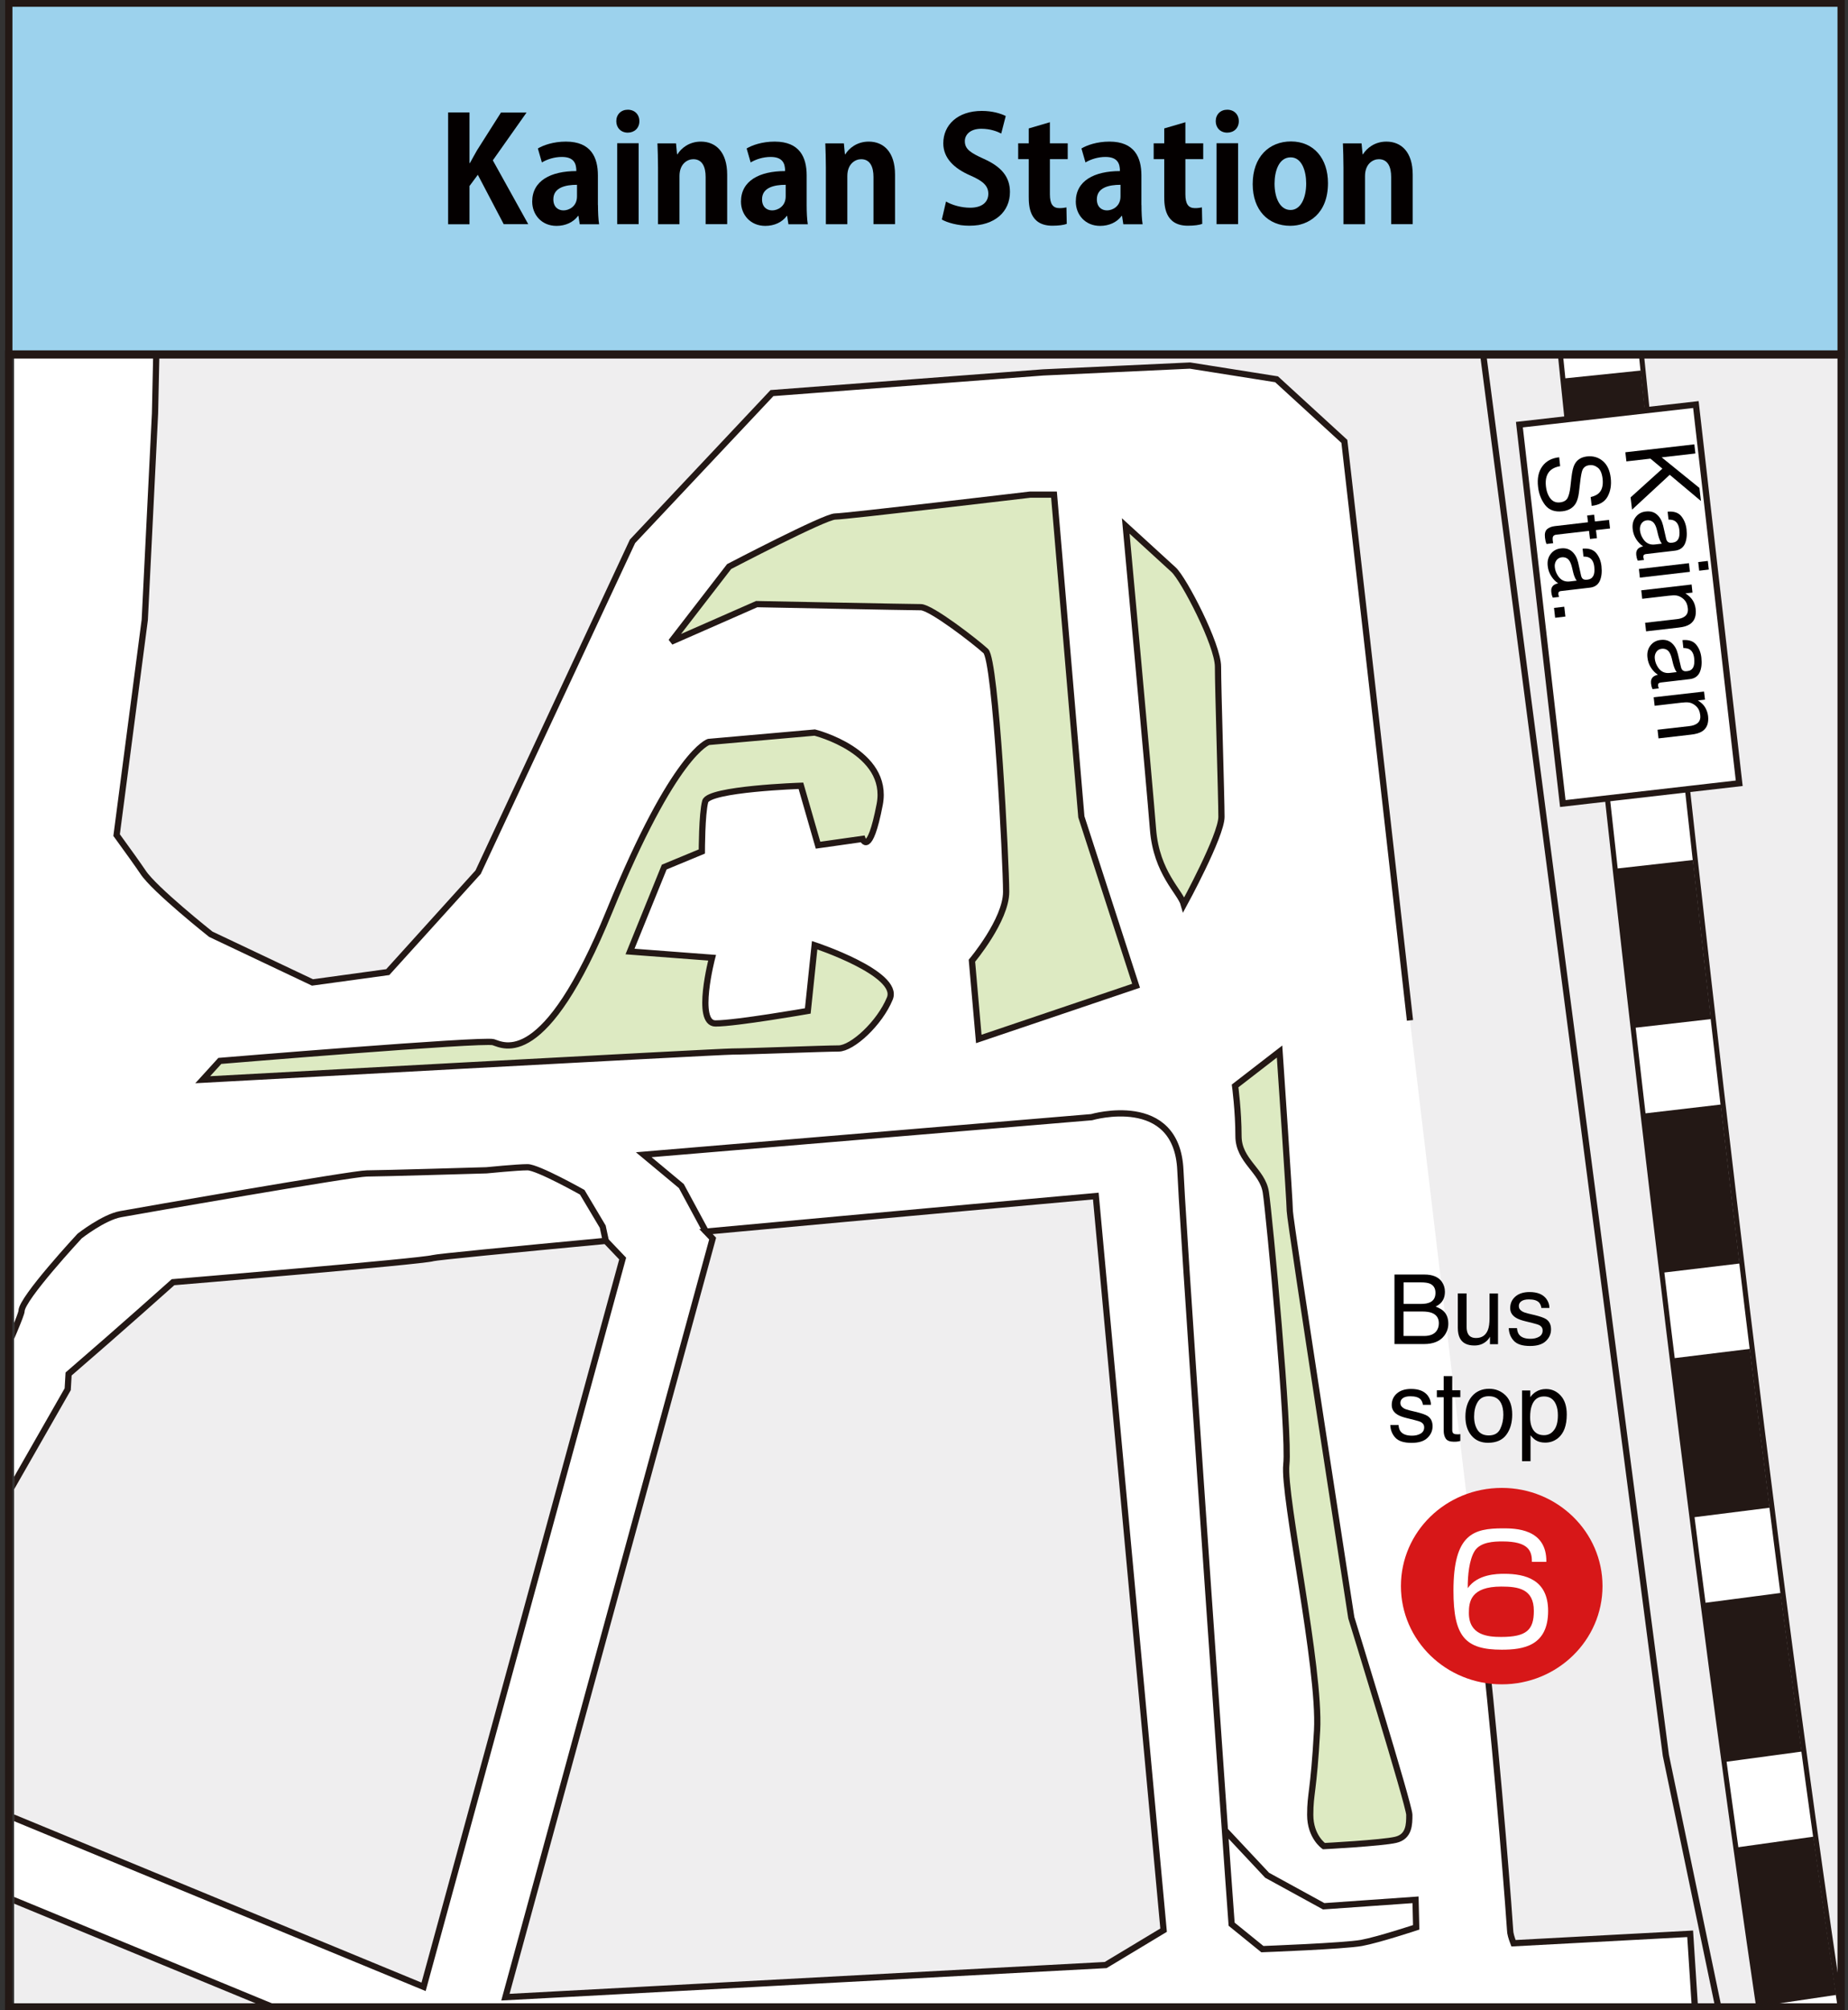
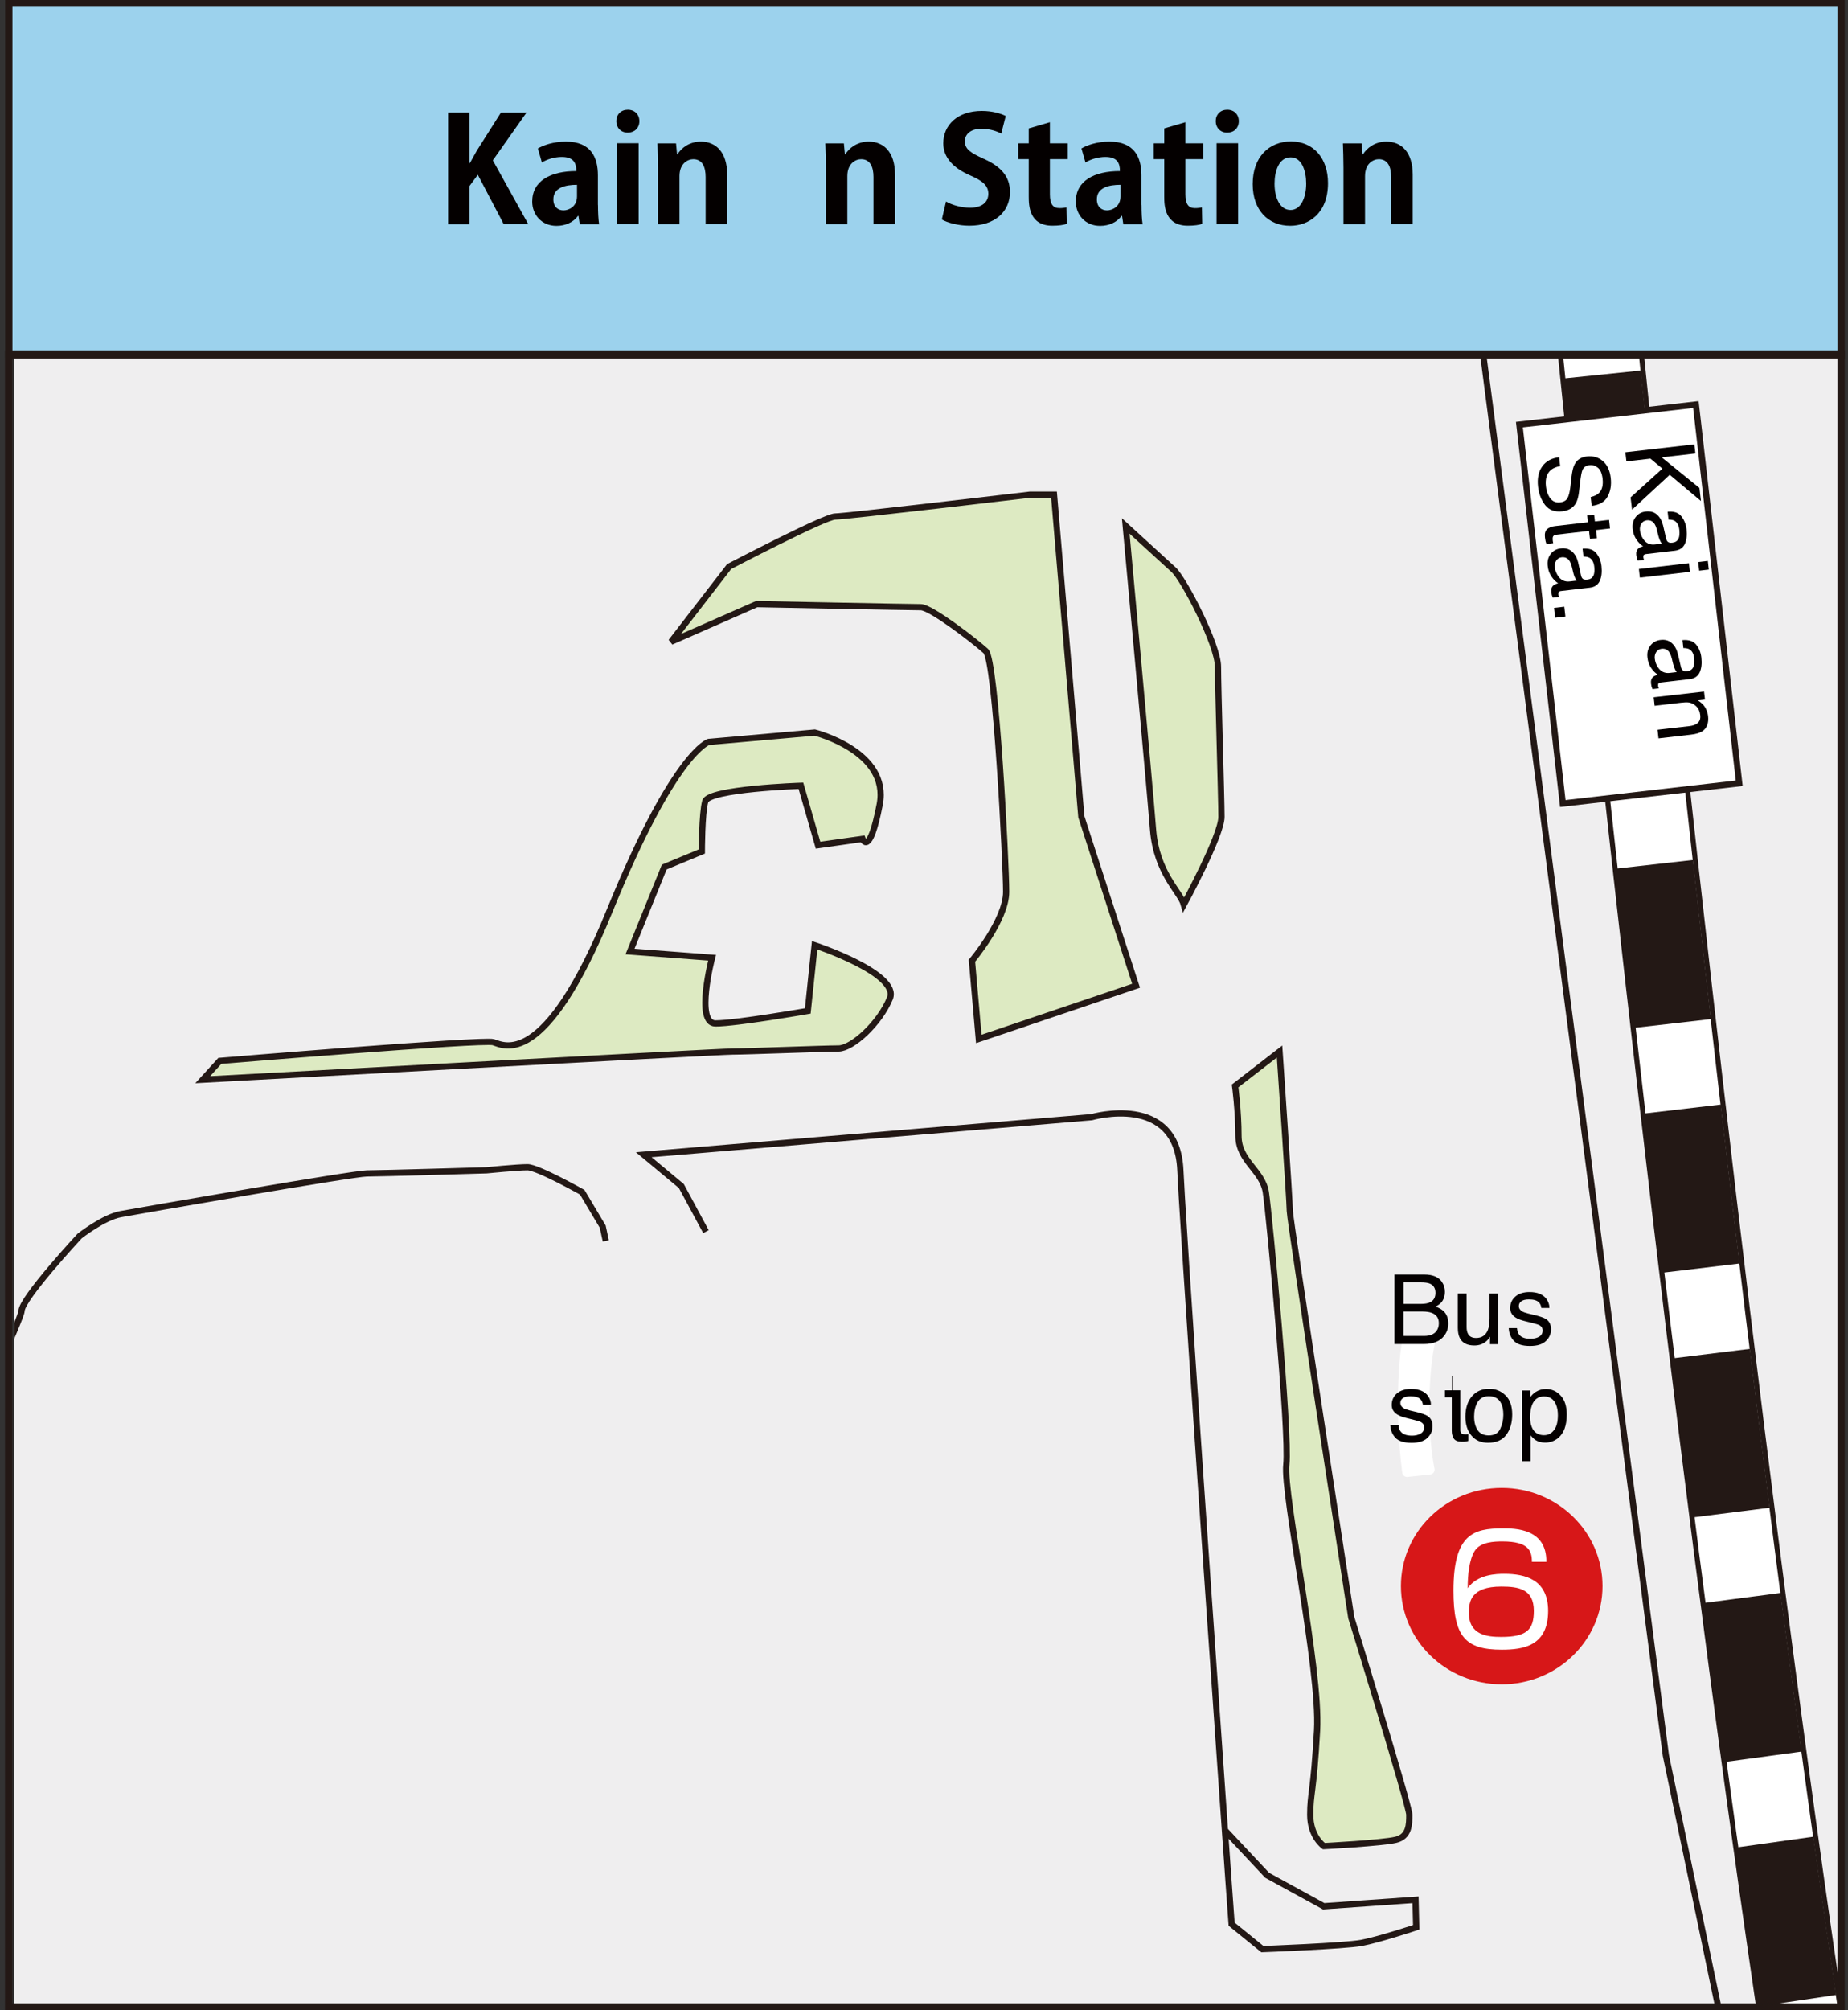
<svg xmlns="http://www.w3.org/2000/svg" xmlns:xlink="http://www.w3.org/1999/xlink" version="1.1" id="レイヤー_1" x="0px" y="0px" width="229px" height="249px" viewBox="0 0 229 249" style="enable-background:new 0 0 229 249;" xml:space="preserve">
  <rect x="0" y="0" width="229" height="249" fill="#333333" stroke="none" />
  <style type="text/css">
	.st0{clip-path:url(#SVGID_2_);fill:#EFEEEF;}
	.st1{clip-path:url(#SVGID_2_);fill:#FFFFFF;}
	.st2{clip-path:url(#SVGID_2_);fill:none;stroke:#231815;stroke-width:0.628;}
	
		.st3{clip-path:url(#SVGID_2_);fill:none;stroke:#231815;stroke-width:9.48;stroke-miterlimit:10;stroke-dasharray:19.841,10.666;}
	.st4{clip-path:url(#SVGID_2_);fill:none;stroke:#231815;stroke-width:0.772;}
	.st5{clip-path:url(#SVGID_2_);fill:#FFFFFF;stroke:#231815;stroke-width:0.772;}
	.st6{clip-path:url(#SVGID_2_);fill:#DDEAC2;}
	.st7{clip-path:url(#SVGID_2_);fill:#D71718;}
	.st8{clip-path:url(#SVGID_2_);fill:none;stroke:#FFFFFF;stroke-width:1.204;stroke-linejoin:round;}
	.st9{clip-path:url(#SVGID_2_);fill:#9CD2ED;}
	.st10{clip-path:url(#SVGID_2_);fill:none;stroke:#231815;stroke-width:0.551;}
	.st11{clip-path:url(#SVGID_2_);fill:#231815;}
	.st12{clip-path:url(#SVGID_2_);fill:none;}
	.st13{fill:#9CD2ED;stroke:#231815;stroke-width:0.904;stroke-miterlimit:10;}
	.st14{fill:none;stroke:#231815;stroke-width:0.904;}
	.st15{fill:#040000;}
</style>
  <g>
    <g>
      <defs>
        <rect id="SVGID_1_" x="1.75" y="12.6" width="226.12" height="235.68" />
      </defs>
      <clipPath id="SVGID_2_">
        <use xlink:href="#SVGID_1_" style="overflow:visible;" />
      </clipPath>
      <rect x="1.43" y="12.76" class="st0" width="226.78" height="235.92" />
      <path class="st1" d="M231.49,325.1c-21.05-91.65-43.57-336.52-43.79-338.99l9.94-0.91c0.23,2.46,22.68,246.65,43.59,337.66    L231.49,325.1z" />
      <path class="st2" d="M231.49,325.1c-21.05-91.65-43.57-336.52-43.79-338.99l9.94-0.91c0.23,2.46,22.68,246.65,43.59,337.66    L231.49,325.1z" />
      <path class="st3" d="M192.66-14.34c0,0,22.47,245.94,43.7,338.32" />
      <polygon class="st1" points="215.52,97.02 193.66,99.53 188.28,52.6 210.15,50.11   " />
      <polygon class="st4" points="215.52,97.02 193.66,99.53 188.28,52.6 210.15,50.11   " />
-       <path class="st5" d="M174.72,126.39c-3.76-33.57-8.13-71.72-8.13-71.72l-8.4-7.69l-10.73-1.7l-18.2,0.85l-33.6,2.56L78.38,67.05    l-19.13,40.98l-11.2,12.38l-9.33,1.28l-12.6-5.97c0,0-7-5.55-8.4-7.69c-0.57-0.85-1.89-2.7-3.27-4.59l3.49-26.67l1.27-25.57    l1.27-59.28l-41.95,1.74c0,0-2.54,40.1-1.27,57.54c0.29,4.05,0.14,9.77-0.27,16.18l-118.83,4.75l0.55,11.62l117.33-4.69    c-1.78,18.81-4.73,38.68-5.13,40.15c-0.36,1.32-3.39,13.71-5.94,24.17l-112.58-4.98l-0.61,11.6l110.39,4.89    c-0.5,2.02-0.79,3.26-0.79,3.26l-20.33,42.43c-1.88,3.54-4.7,8.09-8.08,13.21l-77.05-18.29l-2.56,9l74.02,17.57    c-17.7,25.6-43.51,58.72-43.51,58.72l10.8,15.12l34.95,0.58l27.96-37.2l20.96-31.97l0.65-1.25l70.82,29.22l-0.74,2.69L9.7,320.89    l8.81,4.63l39.53-62.88l0.39,0.08l0.34-1.25l1.46-2.31l47.5-2.55l-4,38.13l12.65,1.11l4.18-39.93l51.76-2.76    c2.25,14.48,10.15,65.63,10.15,67.46l33.6-3.84L203,255.31l1.11-3.86l6.08-0.32l-0.75-11.6l-21.89,1.17    c-0.25-0.65-0.42-1.23-0.42-1.61c0-0.38-1.44-19.61-3.06-34.21 M52.49,246.1l-69-28.47l10.28-19.97l14.62-25.58l0.11-1.89    c6.42-5.53,12.94-11.37,12.94-11.37s30.81-2.56,32.2-2.98c0.46-0.14,9.52-1.02,21.43-2.14l2.09,2.19L52.49,246.1z M137.01,243.4    l-74.38,3.98l25.68-93.96l-0.83-0.87c22.64-2.09,48.31-4.4,48.31-4.4l8.4,90.93L137.01,243.4z" />
      <path class="st4" d="M-16.82,216.26l-2.11-6.2c0,0,21.6-46.11,21.6-47.67c0-1.54,7.2-9.29,7.2-9.29s2.97-2.33,5.08-2.71    c2.12-0.39,28.81-5.04,30.5-5.04c1.69,0,14.83-0.39,14.83-0.39s3.81-0.38,5.09-0.38c1.27,0,6.78,3.1,6.78,3.1l2.54,4.26l0.38,1.77    " />
      <path class="st4" d="M87.48,152.56l-3.05-5.65l-4.66-3.88l55.49-4.65c0,0,10.59-3.1,11.01,6.58c0.04,0.76,0.1,1.94,0.19,3.47    c1.07,17.98,5.74,84.1,5.74,84.1l0.42,5.81l3.81,3.09c0,0,10.17-0.38,12.29-0.77c2.11-0.39,6.77-1.93,6.77-1.93l-0.08-3.41    l-11.38,0.8l-7.01-3.84l-5.26-5.61" />
      <polyline class="st4" points="179.74,12.84 206.43,217.43 227.18,317.01   " />
      <path class="st6" d="M83.16,79.49l7.19-9.31c0,0,11.86-6.2,13.14-6.2c1.27,0,24.15-2.71,24.15-2.71h2.97l3.39,39.91l6.78,20.92    l-19.49,6.59l-0.85-9.69c0,0,4.24-5.04,4.24-8.53c0-3.49-1.27-28.67-2.53-29.83c-1.27-1.16-6.78-5.43-8.05-5.43    c-1.28,0-20.33-0.38-20.33-0.38L83.16,79.49z" />
      <path class="st4" d="M83.16,79.49l7.19-9.31c0,0,11.86-6.2,13.14-6.2c1.27,0,24.15-2.71,24.15-2.71h2.97l3.39,39.91l6.78,20.92    l-19.49,6.59l-0.85-9.69c0,0,4.24-5.04,4.24-8.53c0-3.49-1.27-28.67-2.53-29.83c-1.27-1.16-6.78-5.43-8.05-5.43    c-1.28,0-20.33-0.38-20.33-0.38L83.16,79.49z" />
      <path class="st6" d="M146.7,112.04c-0.43-1.56-3.39-3.88-3.82-9.3c-0.42-5.43-3.38-37.59-3.38-37.59s4.66,4.26,5.93,5.42    c1.27,1.17,5.5,9.3,5.5,12.01c0,2.71,0.43,16.27,0.43,18.6C151.36,103.51,146.7,112.04,146.7,112.04" />
      <path class="st4" d="M146.7,112.04c-0.43-1.56-3.39-3.88-3.82-9.3c-0.42-5.43-3.38-37.59-3.38-37.59s4.66,4.26,5.93,5.42    c1.27,1.17,5.5,9.3,5.5,12.01c0,2.71,0.43,16.27,0.43,18.6C151.36,103.51,146.7,112.04,146.7,112.04z" />
      <path class="st6" d="M25.12,133.74l2.12-2.33c0,0,32.61-2.71,33.89-2.32c1.27,0.39,6.36,3.49,14.41-16.27    c8.05-19.76,12.28-20.92,12.28-20.92l13.14-1.16c0,0,9.32,2.32,8.05,8.91c-1.27,6.59-2.13,4.26-2.13,4.26l-5.51,0.78l-2.12-7.36    c0,0-11.44,0.38-11.86,1.94c-0.42,1.55-0.42,6.2-0.42,6.2l-4.66,1.93l-4.24,10.46l10.17,0.77c0,0-2.13,8.14,0.42,8.14    c2.55,0,11.44-1.55,11.44-1.55l0.85-8.14c0,0,10.58,3.49,9.32,6.59c-1.27,3.1-4.67,6.2-6.36,6.2c-1.69,0-11.44,0.38-13.13,0.38    C89.09,130.25,25.12,133.74,25.12,133.74" />
      <path class="st4" d="M25.12,133.74l2.12-2.33c0,0,32.61-2.71,33.89-2.32c1.27,0.39,6.36,3.49,14.41-16.27    c8.05-19.76,12.28-20.92,12.28-20.92l13.14-1.16c0,0,9.32,2.32,8.05,8.91c-1.27,6.59-2.13,4.26-2.13,4.26l-5.51,0.78l-2.12-7.36    c0,0-11.44,0.38-11.86,1.94c-0.42,1.55-0.42,6.2-0.42,6.2l-4.66,1.93l-4.24,10.46l10.17,0.77c0,0-2.13,8.14,0.42,8.14    c2.55,0,11.44-1.55,11.44-1.55l0.85-8.14c0,0,10.58,3.49,9.32,6.59c-1.27,3.1-4.67,6.2-6.36,6.2c-1.69,0-11.44,0.38-13.13,0.38    C89.09,130.25,25.12,133.74,25.12,133.74z" />
      <path class="st6" d="M153.05,134.51l5.51-4.26c0,0,1.27,18.6,1.27,19.76c0,1.16,7.62,50.37,7.62,50.37s7.19,23.25,7.19,24.41    c0,1.16,0,2.71-1.69,3.1c-1.69,0.4-8.9,0.78-8.9,0.78s-1.69-1.16-1.69-3.87c0-2.72,0.42-2.72,0.85-10.47    c0.42-7.75-4.23-29.06-3.81-32.93c0.42-3.88-2.12-31-2.54-33.72c-0.42-2.71-3.39-3.87-3.39-6.97    C153.47,137.61,153.05,134.51,153.05,134.51" />
      <path class="st4" d="M153.05,134.51l5.51-4.26c0,0,1.27,18.6,1.27,19.76c0,1.16,7.62,50.37,7.62,50.37s7.19,23.25,7.19,24.41    c0,1.16,0,2.71-1.69,3.1c-1.69,0.4-8.9,0.78-8.9,0.78s-1.69-1.16-1.69-3.87c0-2.72,0.42-2.72,0.85-10.47    c0.42-7.75-4.23-29.06-3.81-32.93c0.42-3.88-2.12-31-2.54-33.72c-0.42-2.71-3.39-3.87-3.39-6.97    C153.47,137.61,153.05,134.51,153.05,134.51z" />
      <path class="st7" d="M198.58,196.46c0,6.72-5.6,12.17-12.48,12.17c-6.92,0-12.5-5.45-12.5-12.17c0-6.73,5.57-12.16,12.5-12.16    C192.98,184.3,198.58,189.74,198.58,196.46" />
      <path class="st1" d="M177.2,166.32c-0.24,1.24-0.67,3.64-0.67,7.91c0,4.29,0.43,6.75,0.64,7.81l-2.81,0.3    c-0.15-1.24-0.53-4.25-0.53-8.53c0-4.03,0.33-6.54,0.52-7.76L177.2,166.32z" />
      <path class="st8" d="M177.2,166.32c-0.24,1.24-0.67,3.64-0.67,7.91c0,4.29,0.43,6.75,0.64,7.81l-2.81,0.3    c-0.15-1.24-0.53-4.25-0.53-8.53c0-4.03,0.33-6.54,0.52-7.76L177.2,166.32z" />
      <rect x="2.28" y="12.6" class="st9" width="225.99" height="31.07" />
      <rect x="2.28" y="12.6" class="st10" width="225.99" height="31.07" />
      <path class="st11" d="M63.65,30.6c-1.04,3.64-3.05,6.92-4.54,8.97l-1.72-2.42c2.59-3.28,3.98-7.25,4.29-8.16L63.65,30.6z     M58.8,22.9c1.51,0.63,2.76,1.39,4.08,2.4l-1.41,2.32c-1.37-1.11-2.19-1.64-3.96-2.55L58.8,22.9z M60.05,15.98    c0.84,0.3,3.04,1.42,4.1,2.5l-1.53,2.27c-1.27-1.14-2.97-2.17-3.93-2.68L60.05,15.98z M65.47,27.9c0.17-1.74,0.26-3.25,0.34-5.13    c-0.31,0.35-0.5,0.58-1.23,1.29l-2.04-1.89c2.21-1.77,3.69-3.58,4.65-6.33l2.55,0.4c-0.17,0.55-0.29,1.01-0.67,1.84h11.31v2.32    H67.7c-0.27,0.38-0.6,0.86-1.55,2h13.13c-0.02,0.58-0.04,3.43-0.07,5.5h1.18v2.12h-1.23c-0.02,0.53-0.07,1.72-0.21,3.63h1.08v2.17    h-1.3c-0.19,1.84-0.38,3.74-3.16,3.74h-3.11l-0.41-2.22h3.12c1,0,1.07-0.63,1.17-1.52h-9.71c-0.1,0.56-0.21,0.96-0.5,1.97    l-2.45-0.68c0.36-1.09,1.06-3.23,1.58-7.1h-1.32V27.9H65.47z M70.55,33.65c0.29-1.61,0.41-2.8,0.48-3.63h-3.41    c-0.2,1.39-0.24,1.89-0.55,3.63H70.55z M71.22,27.9c0.1-1.54,0.15-2.65,0.19-3.36H68.2c-0.1,1.18-0.17,2.15-0.31,3.36H71.22z     M76.54,33.65c0.14-1.97,0.22-3.38,0.22-3.63h-3.43c-0.16,2.02-0.34,3.08-0.41,3.63H76.54z M76.83,27.9    c0.02-1.59,0-2.37-0.05-3.36h-3.13c-0.03,0.96-0.1,2.38-0.17,3.36H76.83z" />
      <path class="st11" d="M93.88,25.07h-4.8v14.37h-2.5V22.67h8.61v-2.34H85.17v-2.5H95.2v-1.97h2.52v1.97h9.98v2.5h-9.98v2.34h8.61    v14.44c0,1.6-0.98,2.32-1.99,2.32h-3.91l-0.46-2.47h3.31c0.14,0,0.57,0,0.57-0.48V25.07h-5.21c0.62,0.12,1.47,0.2,2.16,0.33    c-0.17,0.88-0.57,2.2-0.89,3.03h2.56v2.1h-4.93v2.12h4.93v2.1h-4.93v4.37H95.2v-4.37h-4.77v-2.1h4.77v-2.12h-4.77v-2.1h2.23    c-0.14-1.06-0.72-2.65-0.77-2.78L93.88,25.07z M97.5,28.43c0.48-1.34,0.72-2.4,0.96-3.36h-4.34c0.09,0.3,0.58,1.72,0.65,2    c0.11,0.48,0.19,0.84,0.28,1.36H97.5z" />
      <path class="st11" d="M114.25,31.86c0,1.09-0.14,4.32-0.67,6.44l-1.44-0.79c0.6-2.17,0.74-4.46,0.77-5.66H114.25z M122.07,37.67    c-0.21,0.61-0.74,1.92-2.76,1.92h-2.88l-0.38-2.27h2.81c0.48,0,0.84,0,1.22-0.71c0.36-0.71,0.77-3.56,0.77-6.28h-7.67V16.71h10.07    v2.05h-3.34v1.84h2.81v1.87h-2.81v1.92h2.81v1.84h-2.81v2.1h3.16c0.05,2.37-0.21,7.07-0.88,9.09c2.35-3.33,2.37-7.22,2.37-9.06    V16.71h9.86v11.01h-3.28c0.16,2.6,1.51,6.18,4.19,9.39l-1.49,2.47c-1.8-1.87-4.36-6.14-4.92-11.87h-2.01v0.68    c0,3.51-0.75,6.33-0.87,6.84c-0.53,2.02-1.63,3.49-2.25,4.35L122.07,37.67z M116.08,31.86c0.14,2.02,0.14,2.27,0.19,4.6    l-1.39,0.15c0.07-0.96,0.1-1.97,0.1-2.93c0-1.01-0.03-1.21-0.1-1.82H116.08z M115.45,20.6h2.38v-1.84h-2.38V20.6z M115.45,24.39    h2.38v-1.92h-2.38V24.39z M115.45,28.33h2.38v-2.1h-2.38V28.33z M117.95,31.66c0.24,1.31,0.34,2.45,0.38,4.26l-1.15,0.23    c0-0.99,0-2.4-0.31-4.29L117.95,31.66z M119.58,31.41c0.26,1.11,0.41,2.25,0.46,3.46l-1,0.15c0-0.71,0-1.89-0.36-3.48    L119.58,31.41z M126.92,25.27h5.1v-6.08h-5.1V25.27z" />
      <path class="st11" d="M139.96,18.86h5.85c-0.33-0.83-0.74-1.61-1.27-2.5l2.68-0.55c0.36,0.73,1.03,2.22,1.35,3.05h5.39    c0.44-0.83,0.86-2.07,1.06-2.92l2.88,0.25c-0.31,0.91-0.72,1.79-1.13,2.68h5.61v2.4h-22.42V18.86z M141.44,23.43h9.21v13.78    c0,1.01,0,2.32-2.07,2.32h-2.99l-0.46-2.6h2.54c0.46,0,0.58,0,0.58-0.5v-2.45h-4.39v5.56h-2.42V23.43z M143.86,27.75h4.39v-2.02    h-4.39V27.75z M143.86,31.81h4.39v-2.02h-4.39V31.81z M152.83,23.66h2.46v11.03h-2.46V23.66z M158.35,22.85h2.52v14.44    c0,2.25-1.56,2.25-2.23,2.25h-3.91l-0.48-2.6h3.65c0.17,0,0.46,0,0.46-0.28V22.85z" />
      <path class="st1" d="M189.83,193.47c0.01-1.35-0.39-2.54-3.65-2.54c-1.01,0-2.75,0.05-3.46,1.21c-0.65,1.07-0.86,2.99-0.84,4.58    c1.21-1.74,3.62-1.78,4.52-1.78c2.6,0,5.44,0.7,5.44,4.6c0,4.34-3.08,4.8-5.74,4.8c-4.54,0-5.99-1.62-5.99-7.31    c0-7.03,2.49-7.72,6.13-7.72c1.46,0,5.44,0,5.38,4.15H189.83z M182.02,199.79c0,2.75,2.32,2.97,4,2.97c3.14,0,4.05-0.86,4.05-3.23    c0-2.73-1.94-3.01-4.03-3.01C182.24,196.52,182.02,198.41,182.02,199.79" />
      <rect x="1.75" y="12.6" class="st12" width="226.12" height="235.68" />
      <rect x="1.75" y="12.6" class="st12" width="226.12" height="235.68" />
    </g>
    <rect x="1.09" y="0.39" class="st13" width="227.06" height="43.57" />
    <rect x="1.07" y="43.85" class="st14" width="227.08" height="204.74" />
    <g>
      <path class="st15" d="M172.79,157.87h3.72c1.01,0,1.74,0.3,2.16,0.9c0.25,0.36,0.38,0.77,0.38,1.23c0,0.54-0.15,0.99-0.46,1.34    c-0.16,0.18-0.39,0.35-0.69,0.5c0.44,0.17,0.77,0.36,0.99,0.57c0.39,0.38,0.58,0.89,0.58,1.55c0,0.55-0.17,1.06-0.52,1.51    c-0.52,0.67-1.35,1.01-2.49,1.01h-3.66V157.87z M176.07,161.51c0.5,0,0.88-0.07,1.16-0.21c0.43-0.21,0.65-0.6,0.65-1.16    c0-0.56-0.23-0.94-0.69-1.14c-0.26-0.11-0.65-0.16-1.16-0.16h-2.1v2.67H176.07z M176.47,165.48c0.72,0,1.24-0.21,1.54-0.62    c0.19-0.26,0.29-0.58,0.29-0.95c0-0.63-0.28-1.05-0.85-1.28c-0.3-0.12-0.7-0.18-1.19-0.18h-2.34v3.03H176.47z" />
      <path class="st15" d="M181.74,160.21v4.17c0,0.32,0.05,0.58,0.15,0.79c0.18,0.38,0.52,0.56,1.02,0.56c0.71,0,1.2-0.33,1.46-0.98    c0.14-0.35,0.21-0.83,0.21-1.45v-3.08h1.05v6.28h-1l0.01-0.93c-0.13,0.24-0.3,0.44-0.5,0.6c-0.4,0.33-0.87,0.49-1.44,0.49    c-0.88,0-1.48-0.3-1.79-0.9c-0.17-0.32-0.26-0.75-0.26-1.28v-4.27H181.74z" />
      <path class="st15" d="M187.98,164.51c0.03,0.35,0.12,0.62,0.27,0.81c0.27,0.34,0.74,0.51,1.41,0.51c0.4,0,0.75-0.08,1.05-0.25    c0.3-0.17,0.45-0.43,0.45-0.79c0-0.27-0.12-0.47-0.36-0.62c-0.16-0.09-0.46-0.19-0.92-0.3l-0.85-0.21    c-0.54-0.13-0.94-0.28-1.2-0.45c-0.46-0.29-0.69-0.68-0.69-1.18c0-0.59,0.22-1.07,0.65-1.44s1.02-0.55,1.75-0.55    c0.96,0,1.65,0.28,2.07,0.83c0.26,0.35,0.39,0.73,0.39,1.14h-1c-0.02-0.24-0.11-0.45-0.26-0.65c-0.25-0.28-0.68-0.41-1.29-0.41    c-0.41,0-0.72,0.08-0.93,0.23c-0.21,0.15-0.31,0.35-0.31,0.6c0,0.27,0.14,0.49,0.41,0.65c0.16,0.1,0.39,0.18,0.7,0.26l0.71,0.17    c0.77,0.18,1.29,0.36,1.55,0.53c0.41,0.27,0.62,0.69,0.62,1.27c0,0.56-0.21,1.04-0.64,1.45c-0.43,0.41-1.08,0.61-1.96,0.61    c-0.95,0-1.61-0.21-2.01-0.64s-0.6-0.95-0.63-1.57H187.98z" />
      <path class="st15" d="M173.3,176.51c0.03,0.35,0.12,0.62,0.27,0.81c0.27,0.34,0.74,0.51,1.41,0.51c0.4,0,0.75-0.08,1.05-0.25    c0.3-0.17,0.45-0.43,0.45-0.79c0-0.27-0.12-0.47-0.36-0.62c-0.16-0.09-0.46-0.19-0.92-0.3l-0.85-0.21    c-0.54-0.13-0.94-0.28-1.2-0.45c-0.46-0.29-0.69-0.68-0.69-1.18c0-0.59,0.22-1.07,0.65-1.44s1.02-0.55,1.75-0.55    c0.96,0,1.65,0.28,2.07,0.83c0.26,0.35,0.39,0.73,0.39,1.14h-1c-0.02-0.24-0.11-0.45-0.26-0.65c-0.25-0.28-0.68-0.41-1.29-0.41    c-0.41,0-0.72,0.08-0.93,0.23c-0.21,0.15-0.31,0.35-0.31,0.6c0,0.27,0.14,0.49,0.41,0.65c0.16,0.1,0.39,0.18,0.7,0.26l0.71,0.17    c0.77,0.18,1.29,0.36,1.55,0.53c0.41,0.27,0.62,0.69,0.62,1.27c0,0.56-0.21,1.04-0.64,1.45c-0.43,0.41-1.08,0.61-1.96,0.61    c-0.95,0-1.61-0.21-2.01-0.64s-0.6-0.95-0.63-1.57H173.3z" />
-       <path class="st15" d="M178.89,170.45h1.07v1.75h1v0.86h-1v4.1c0,0.22,0.07,0.37,0.22,0.44c0.08,0.04,0.22,0.06,0.41,0.06    c0.05,0,0.11,0,0.16,0s0.13-0.01,0.21-0.02v0.84c-0.12,0.04-0.25,0.06-0.38,0.08s-0.27,0.02-0.42,0.02c-0.49,0-0.83-0.13-1-0.38    s-0.26-0.58-0.26-0.98v-4.15h-0.85v-0.86h0.85V170.45z" />
+       <path class="st15" d="M178.89,170.45h1.07v1.75h1v0.86v4.1c0,0.22,0.07,0.37,0.22,0.44c0.08,0.04,0.22,0.06,0.41,0.06    c0.05,0,0.11,0,0.16,0s0.13-0.01,0.21-0.02v0.84c-0.12,0.04-0.25,0.06-0.38,0.08s-0.27,0.02-0.42,0.02c-0.49,0-0.83-0.13-1-0.38    s-0.26-0.58-0.26-0.98v-4.15h-0.85v-0.86h0.85V170.45z" />
      <path class="st15" d="M186.56,172.83c0.55,0.54,0.83,1.33,0.83,2.38c0,1.01-0.24,1.85-0.73,2.51c-0.49,0.66-1.25,0.99-2.27,0.99    c-0.86,0-1.54-0.29-2.04-0.88c-0.5-0.58-0.76-1.37-0.76-2.35c0-1.05,0.27-1.89,0.8-2.52c0.53-0.62,1.25-0.94,2.14-0.94    C185.32,172.02,186,172.29,186.56,172.83z M185.9,177c0.26-0.53,0.39-1.12,0.39-1.76c0-0.58-0.09-1.06-0.28-1.43    c-0.29-0.58-0.8-0.87-1.52-0.87c-0.64,0-1.1,0.25-1.39,0.74c-0.29,0.49-0.43,1.08-0.43,1.78c0,0.67,0.14,1.22,0.43,1.67    c0.29,0.44,0.75,0.67,1.38,0.67C185.17,177.8,185.65,177.53,185.9,177z" />
      <path class="st15" d="M188.6,172.23h1.03v0.83c0.21-0.29,0.44-0.51,0.69-0.66c0.36-0.23,0.78-0.35,1.26-0.35    c0.71,0,1.32,0.27,1.82,0.82s0.75,1.32,0.75,2.33c0,1.37-0.36,2.34-1.08,2.93c-0.46,0.37-0.98,0.56-1.59,0.56    c-0.47,0-0.87-0.1-1.19-0.31c-0.19-0.12-0.4-0.32-0.63-0.6v3.21h-1.05V172.23z M192.56,177.15c0.33-0.41,0.49-1.03,0.49-1.85    c0-0.5-0.07-0.93-0.22-1.29c-0.27-0.69-0.78-1.04-1.5-1.04c-0.73,0-1.23,0.37-1.5,1.1c-0.15,0.39-0.22,0.89-0.22,1.49    c0,0.48,0.07,0.9,0.22,1.24c0.27,0.65,0.78,0.97,1.5,0.97C191.83,177.77,192.24,177.57,192.56,177.15z" />
    </g>
    <g>
      <path class="st15" d="M65.46,27.77h-3.04l-3.21-6.12l-1.03,1.39v4.74h-2.65V13.93h2.65v6.27h0.05c0.29-0.54,0.59-1.06,0.88-1.58    l2.97-4.68h3.17l-4.18,5.92L65.46,27.77z" />
      <path class="st15" d="M74.1,25.4c0,0.88,0.04,1.76,0.14,2.38h-2.4l-0.16-1.04h-0.05c-0.58,0.79-1.55,1.24-2.67,1.24    c-1.85,0-3.01-1.39-3.01-3.01c0-2.58,2.29-3.78,5.47-3.78c0-0.99-0.34-1.75-1.8-1.75c-0.92,0-1.82,0.29-2.47,0.68l-0.5-1.73    c0.67-0.4,1.91-0.85,3.48-0.85c3.12,0,3.96,1.98,3.96,4.18V25.4z M71.51,22.89c-1.44,0-2.94,0.34-2.94,1.8    c0,0.95,0.59,1.37,1.26,1.37c0.63,0,1.67-0.45,1.67-1.73V22.89z" />
      <path class="st15" d="M77.79,16.43c-0.85,0-1.42-0.61-1.42-1.42c0-0.83,0.59-1.42,1.42-1.42c0.86,0,1.44,0.59,1.44,1.42    C79.23,15.87,78.61,16.43,77.79,16.43z M79.14,27.77h-2.66V17.74h2.66V27.77z" />
      <path class="st15" d="M90.1,27.77h-2.66v-5.85c0-1.22-0.4-2.2-1.53-2.2c-0.72,0-1.71,0.56-1.71,2.09v5.96h-2.66v-7    c0-1.17-0.04-2.13-0.07-3.01h2.3l0.13,1.35h0.05c0.45-0.74,1.44-1.57,2.9-1.57c1.84,0,3.26,1.28,3.26,4.09V27.77z" />
-       <path class="st15" d="M99.96,25.4c0,0.88,0.04,1.76,0.14,2.38h-2.4l-0.16-1.04H97.5c-0.58,0.79-1.55,1.24-2.67,1.24    c-1.85,0-3.01-1.39-3.01-3.01c0-2.58,2.29-3.78,5.47-3.78c0-0.99-0.34-1.75-1.8-1.75c-0.92,0-1.82,0.29-2.47,0.68l-0.5-1.73    c0.67-0.4,1.91-0.85,3.48-0.85c3.12,0,3.96,1.98,3.96,4.18V25.4z M97.37,22.89c-1.44,0-2.94,0.34-2.94,1.8    c0,0.95,0.59,1.37,1.26,1.37c0.63,0,1.67-0.45,1.67-1.73V22.89z" />
      <path class="st15" d="M110.91,27.77h-2.67v-5.85c0-1.22-0.4-2.2-1.53-2.2c-0.72,0-1.71,0.56-1.71,2.09v5.96h-2.66v-7    c0-1.17-0.04-2.13-0.07-3.01h2.3l0.13,1.35h0.05c0.45-0.74,1.44-1.57,2.9-1.57c1.84,0,3.26,1.28,3.26,4.09V27.77z" />
      <path class="st15" d="M124.07,16.54c-0.49-0.25-1.33-0.59-2.47-0.59c-1.4,0-2.04,0.76-2.04,1.53c0,0.99,0.68,1.44,2.38,2.21    c2.21,0.99,3.21,2.27,3.21,4.09c0,2.41-1.82,4.18-5.04,4.18c-1.37,0-2.75-0.38-3.4-0.77l0.52-2.23c0.72,0.43,1.87,0.77,2.99,0.77    c1.48,0,2.25-0.7,2.25-1.73c0-0.99-0.67-1.58-2.2-2.25c-2.09-0.9-3.38-2.2-3.38-4c0-2.27,1.78-4.01,4.77-4.01    c1.31,0,2.32,0.31,2.97,0.63L124.07,16.54z" />
      <path class="st15" d="M127.47,15.91l2.63-0.77v2.61h2.21v1.96h-2.21v4.36c0,1.21,0.38,1.71,1.19,1.71c0.38,0,0.59-0.04,0.86-0.09    l0.04,2.04c-0.36,0.14-1.01,0.23-1.78,0.23c-2.88,0-2.93-2.5-2.93-3.62v-4.63h-1.31v-1.96h1.31V15.91z" />
      <path class="st15" d="M141.45,25.4c0,0.88,0.04,1.76,0.14,2.38h-2.39l-0.16-1.04h-0.05c-0.58,0.79-1.55,1.24-2.67,1.24    c-1.85,0-3.01-1.39-3.01-3.01c0-2.58,2.29-3.78,5.47-3.78c0-0.99-0.34-1.75-1.8-1.75c-0.92,0-1.82,0.29-2.47,0.68l-0.5-1.73    c0.67-0.4,1.91-0.85,3.47-0.85c3.12,0,3.96,1.98,3.96,4.18V25.4z M138.86,22.89c-1.44,0-2.94,0.34-2.94,1.8    c0,0.95,0.59,1.37,1.26,1.37c0.63,0,1.67-0.45,1.67-1.73V22.89z" />
      <path class="st15" d="M144.26,15.91l2.63-0.77v2.61h2.21v1.96h-2.21v4.36c0,1.21,0.38,1.71,1.19,1.71c0.38,0,0.59-0.04,0.86-0.09    l0.04,2.04c-0.36,0.14-1.01,0.23-1.78,0.23c-2.88,0-2.93-2.5-2.93-3.62v-4.63h-1.31v-1.96h1.31V15.91z" />
      <path class="st15" d="M152.07,16.43c-0.85,0-1.42-0.61-1.42-1.42c0-0.83,0.59-1.42,1.42-1.42c0.86,0,1.44,0.59,1.44,1.42    C153.51,15.87,152.9,16.43,152.07,16.43z M153.42,27.77h-2.67V17.74h2.67V27.77z" />
      <path class="st15" d="M164.56,22.68c0,3.82-2.45,5.29-4.68,5.29c-2.7,0-4.65-1.91-4.65-5.17c0-3.37,2.04-5.28,4.75-5.28    C162.8,17.53,164.56,19.63,164.56,22.68z M159.94,19.49c-1.48,0-2,1.73-2,3.26c0,1.78,0.68,3.26,1.98,3.26    c1.26,0,1.94-1.49,1.94-3.28C161.86,21.16,161.31,19.49,159.94,19.49z" />
      <path class="st15" d="M175.06,27.77h-2.67v-5.85c0-1.22-0.4-2.2-1.53-2.2c-0.72,0-1.71,0.56-1.71,2.09v5.96h-2.67v-7    c0-1.17-0.04-2.13-0.07-3.01h2.31l0.13,1.35h0.05c0.45-0.74,1.44-1.57,2.9-1.57c1.84,0,3.26,1.28,3.26,4.09V27.77z" />
    </g>
    <g>
      <path class="st15" d="M209.96,55.04l0.13,1.13l-4.18,0.48l4.68,3.79l0.19,1.62l-3.87-3.25l-4.67,4.32l-0.18-1.52l3.94-3.56    l-1.48-1.24l-2.98,0.34l-0.13-1.13L209.96,55.04z" />
      <path class="st15" d="M206.47,66.75c0.06,0.24,0.18,0.39,0.36,0.45c0.1,0.04,0.24,0.04,0.41,0.02c0.36-0.04,0.6-0.2,0.74-0.47    s0.17-0.64,0.12-1.12c-0.06-0.55-0.26-0.92-0.58-1.11c-0.18-0.11-0.43-0.16-0.76-0.16l-0.11-0.98c0.77-0.07,1.34,0.12,1.69,0.56    c0.36,0.44,0.57,0.98,0.65,1.61c0.08,0.73,0.01,1.34-0.21,1.83c-0.23,0.48-0.64,0.76-1.23,0.83l-3.59,0.42    c-0.11,0.01-0.19,0.05-0.25,0.1c-0.06,0.05-0.08,0.15-0.07,0.29c0.01,0.05,0.01,0.1,0.03,0.16c0.01,0.06,0.03,0.12,0.05,0.18    l-0.77,0.09c-0.07-0.16-0.11-0.28-0.13-0.36s-0.04-0.2-0.06-0.35c-0.04-0.36,0.06-0.64,0.29-0.83c0.13-0.1,0.31-0.18,0.56-0.25    c-0.3-0.18-0.58-0.46-0.83-0.83c-0.25-0.38-0.41-0.8-0.46-1.29c-0.07-0.58,0.05-1.07,0.36-1.48c0.31-0.41,0.72-0.64,1.25-0.7    c0.58-0.07,1.05,0.06,1.41,0.39c0.36,0.32,0.61,0.77,0.75,1.35L206.47,66.75z M203.39,64.87c-0.15,0.24-0.2,0.51-0.17,0.82    c0.04,0.37,0.17,0.72,0.38,1.04c0.35,0.55,0.85,0.79,1.49,0.71l0.84-0.1c-0.1-0.12-0.18-0.27-0.26-0.47    c-0.08-0.19-0.14-0.39-0.19-0.58l-0.15-0.62c-0.09-0.38-0.21-0.65-0.34-0.83c-0.22-0.3-0.53-0.43-0.93-0.39    C203.76,64.49,203.54,64.63,203.39,64.87z" />
      <path class="st15" d="M209.29,69.76l0.12,1.07l-6.2,0.72l-0.12-1.07L209.29,69.76z M211.63,69.48l0.12,1.07l-1.19,0.14l-0.12-1.07    L211.63,69.48z" />
-       <path class="st15" d="M209.62,72.4l0.11,1l-0.88,0.1c0.4,0.25,0.7,0.54,0.9,0.85c0.2,0.31,0.32,0.67,0.37,1.07    c0.1,0.88-0.14,1.52-0.72,1.9c-0.32,0.21-0.79,0.35-1.42,0.42l-4,0.46l-0.12-1.06l3.93-0.45c0.38-0.04,0.68-0.14,0.9-0.28    c0.37-0.23,0.52-0.59,0.46-1.08c-0.03-0.25-0.08-0.45-0.15-0.6c-0.12-0.28-0.32-0.51-0.6-0.7c-0.23-0.15-0.45-0.24-0.68-0.27    c-0.22-0.03-0.54-0.02-0.95,0.03l-3.27,0.38l-0.12-1.05L209.62,72.4z" />
      <path class="st15" d="M208.31,82.66c0.06,0.24,0.18,0.39,0.36,0.45c0.1,0.04,0.24,0.04,0.41,0.02c0.36-0.04,0.6-0.2,0.74-0.47    c0.13-0.27,0.17-0.65,0.12-1.12c-0.06-0.55-0.26-0.92-0.58-1.11c-0.18-0.11-0.43-0.16-0.76-0.16l-0.11-0.98    c0.77-0.07,1.34,0.12,1.7,0.56c0.36,0.44,0.57,0.98,0.64,1.61c0.08,0.73,0.01,1.34-0.21,1.83c-0.23,0.49-0.64,0.76-1.23,0.83    l-3.59,0.42c-0.11,0.01-0.19,0.05-0.26,0.1c-0.06,0.05-0.08,0.15-0.07,0.29c0,0.05,0.01,0.1,0.03,0.16    c0.01,0.06,0.03,0.12,0.05,0.18l-0.77,0.09c-0.07-0.16-0.11-0.28-0.13-0.36c-0.02-0.08-0.04-0.2-0.06-0.35    c-0.04-0.36,0.06-0.64,0.29-0.83c0.13-0.1,0.31-0.18,0.56-0.25c-0.3-0.18-0.58-0.46-0.83-0.83c-0.25-0.38-0.41-0.8-0.46-1.29    c-0.07-0.58,0.05-1.07,0.36-1.48c0.31-0.41,0.73-0.64,1.25-0.7c0.58-0.07,1.04,0.06,1.41,0.39c0.36,0.32,0.61,0.77,0.75,1.35    L208.31,82.66z M205.23,80.78c-0.15,0.24-0.21,0.51-0.17,0.82c0.04,0.37,0.17,0.72,0.38,1.04c0.35,0.55,0.85,0.79,1.49,0.71    l0.84-0.1c-0.1-0.12-0.18-0.27-0.26-0.47c-0.08-0.2-0.14-0.39-0.19-0.58l-0.15-0.62c-0.09-0.37-0.21-0.65-0.34-0.83    c-0.22-0.3-0.53-0.43-0.93-0.39C205.6,80.4,205.38,80.54,205.23,80.78z" />
      <path class="st15" d="M211.16,85.66l0.12,1l-0.88,0.1c0.4,0.25,0.7,0.53,0.89,0.85s0.32,0.67,0.37,1.07    c0.1,0.88-0.14,1.52-0.72,1.9c-0.32,0.21-0.79,0.35-1.42,0.42l-4,0.46l-0.12-1.07l3.93-0.45c0.38-0.04,0.68-0.14,0.9-0.28    c0.37-0.23,0.52-0.59,0.46-1.08c-0.03-0.25-0.08-0.45-0.15-0.6c-0.12-0.28-0.32-0.51-0.6-0.7c-0.23-0.15-0.45-0.24-0.68-0.27    c-0.23-0.03-0.54-0.02-0.95,0.03l-3.27,0.38l-0.12-1.05L211.16,85.66z" />
      <path class="st15" d="M193.33,57.74c-0.48,0.08-0.86,0.24-1.14,0.47c-0.52,0.44-0.73,1.12-0.62,2.05    c0.05,0.42,0.15,0.79,0.32,1.12c0.32,0.64,0.79,0.92,1.41,0.85c0.46-0.05,0.78-0.23,0.95-0.54c0.16-0.31,0.28-0.78,0.35-1.4    l0.13-1.15c0.09-0.75,0.21-1.29,0.39-1.62c0.3-0.57,0.8-0.89,1.51-0.98c0.77-0.09,1.43,0.1,1.98,0.56s0.88,1.16,0.99,2.11    c0.1,0.87-0.03,1.64-0.39,2.3c-0.36,0.66-1.02,1.04-1.97,1.15l-0.13-1.09c0.45-0.11,0.79-0.27,1.01-0.48    c0.41-0.39,0.56-0.99,0.47-1.8c-0.08-0.65-0.27-1.11-0.59-1.36s-0.67-0.36-1.05-0.31c-0.42,0.05-0.71,0.25-0.86,0.61    c-0.1,0.24-0.2,0.76-0.29,1.56l-0.14,1.19c-0.07,0.57-0.2,1.03-0.39,1.36c-0.34,0.57-0.89,0.9-1.65,0.99    c-0.95,0.11-1.66-0.15-2.15-0.77c-0.48-0.63-0.78-1.38-0.88-2.27c-0.12-1.04,0.06-1.88,0.53-2.53c0.47-0.65,1.17-1.02,2.09-1.12    L193.33,57.74z" />
      <path class="st15" d="M199.39,64.4l0.12,1.06l-1.74,0.2l0.12,1l-0.86,0.1l-0.12-1l-4.07,0.47c-0.22,0.03-0.35,0.12-0.41,0.27    c-0.03,0.09-0.04,0.23-0.02,0.42c0.01,0.05,0.01,0.11,0.02,0.16c0.01,0.06,0.02,0.13,0.04,0.2l-0.83,0.1    c-0.05-0.12-0.09-0.24-0.12-0.37c-0.03-0.13-0.05-0.27-0.07-0.42c-0.06-0.49,0.03-0.83,0.26-1.04c0.23-0.2,0.54-0.33,0.94-0.38    l4.13-0.48l-0.1-0.84l0.86-0.1l0.1,0.84L199.39,64.4z" />
      <path class="st15" d="M195.93,71.33c0.06,0.24,0.18,0.39,0.36,0.45c0.1,0.03,0.24,0.04,0.41,0.02c0.36-0.04,0.6-0.2,0.74-0.47    s0.17-0.64,0.12-1.12c-0.06-0.55-0.26-0.92-0.58-1.11c-0.18-0.11-0.43-0.16-0.76-0.16l-0.11-0.98c0.77-0.07,1.34,0.12,1.7,0.56    c0.36,0.44,0.57,0.98,0.64,1.61c0.08,0.73,0.01,1.34-0.21,1.83c-0.23,0.49-0.63,0.76-1.22,0.83l-3.59,0.42    c-0.11,0.01-0.19,0.04-0.25,0.1c-0.06,0.05-0.08,0.15-0.07,0.29c0,0.05,0.01,0.1,0.03,0.16s0.03,0.12,0.05,0.18l-0.77,0.09    c-0.07-0.16-0.11-0.28-0.13-0.36c-0.02-0.08-0.04-0.2-0.06-0.35c-0.04-0.36,0.06-0.64,0.29-0.83c0.13-0.1,0.31-0.18,0.56-0.25    c-0.3-0.18-0.58-0.46-0.83-0.84c-0.25-0.38-0.41-0.8-0.46-1.29c-0.07-0.58,0.05-1.07,0.36-1.48c0.31-0.41,0.73-0.64,1.25-0.7    c0.58-0.07,1.04,0.06,1.41,0.39c0.36,0.32,0.61,0.77,0.75,1.35L195.93,71.33z M192.84,69.45c-0.15,0.24-0.21,0.51-0.17,0.82    c0.04,0.37,0.17,0.72,0.38,1.04c0.35,0.55,0.85,0.79,1.49,0.71l0.84-0.1c-0.1-0.12-0.18-0.27-0.26-0.47    c-0.08-0.2-0.14-0.39-0.18-0.58l-0.15-0.62c-0.09-0.37-0.21-0.65-0.34-0.83c-0.22-0.3-0.53-0.43-0.93-0.39    C193.22,69.07,192.99,69.21,192.84,69.45z" />
      <path class="st15" d="M193.84,75.15l0.14,1.22l-1.27,0.15l-0.14-1.22L193.84,75.15z" />
    </g>
  </g>
</svg>